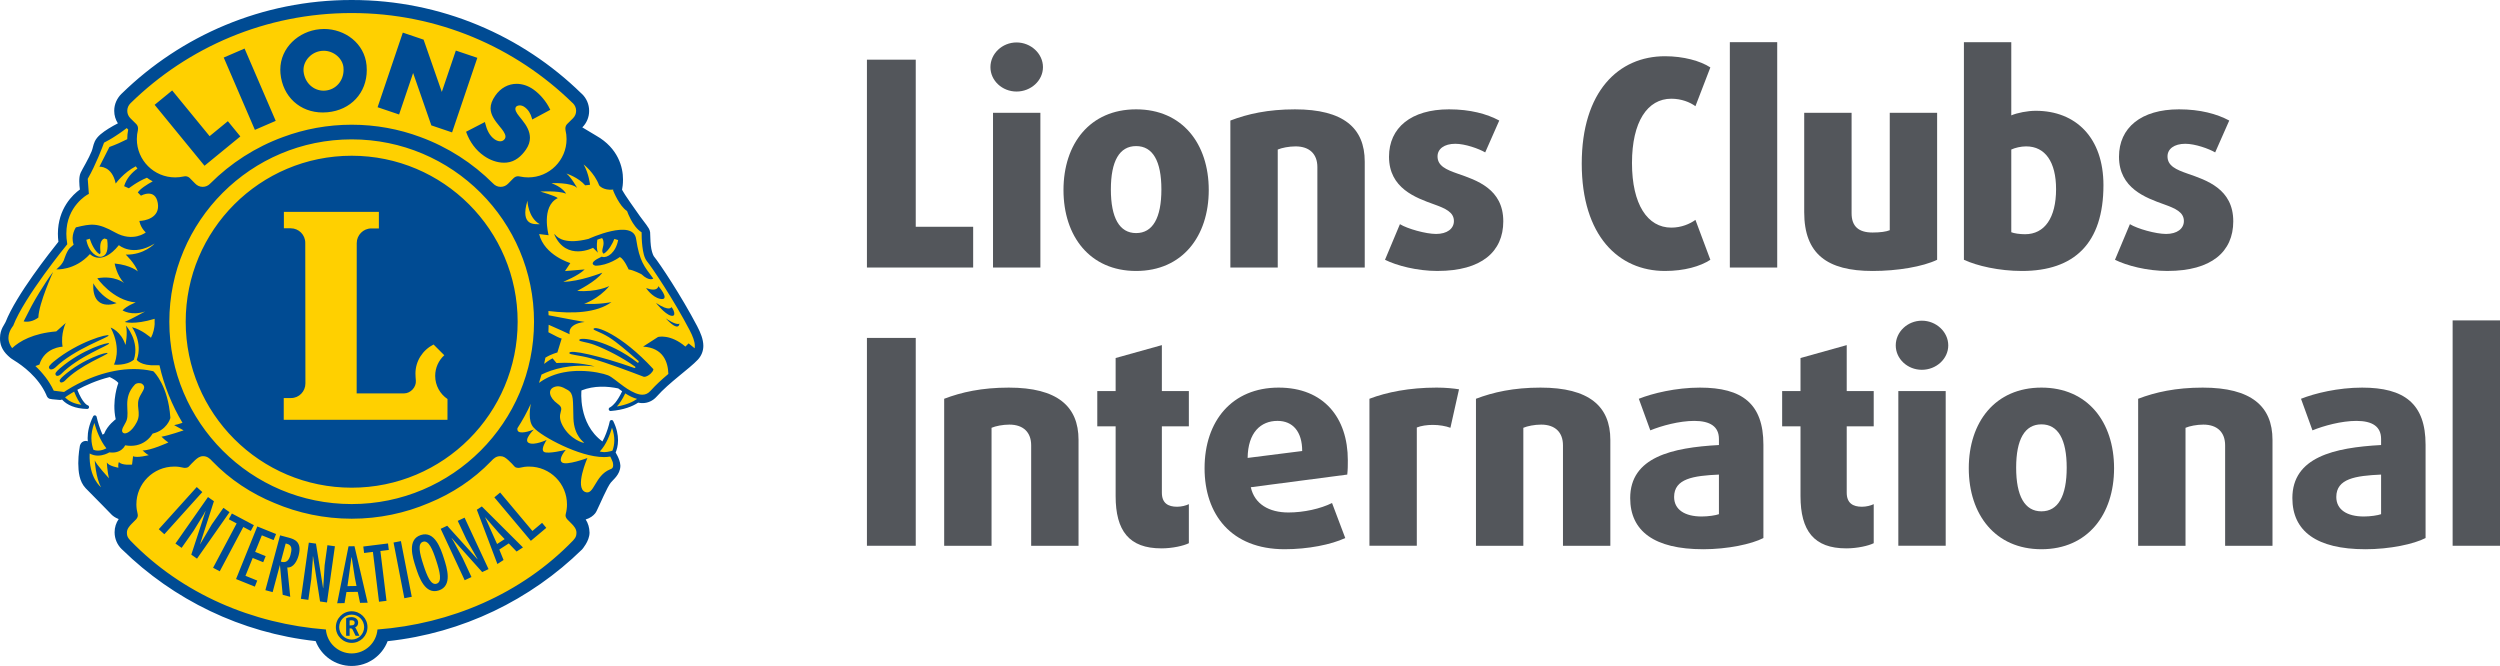
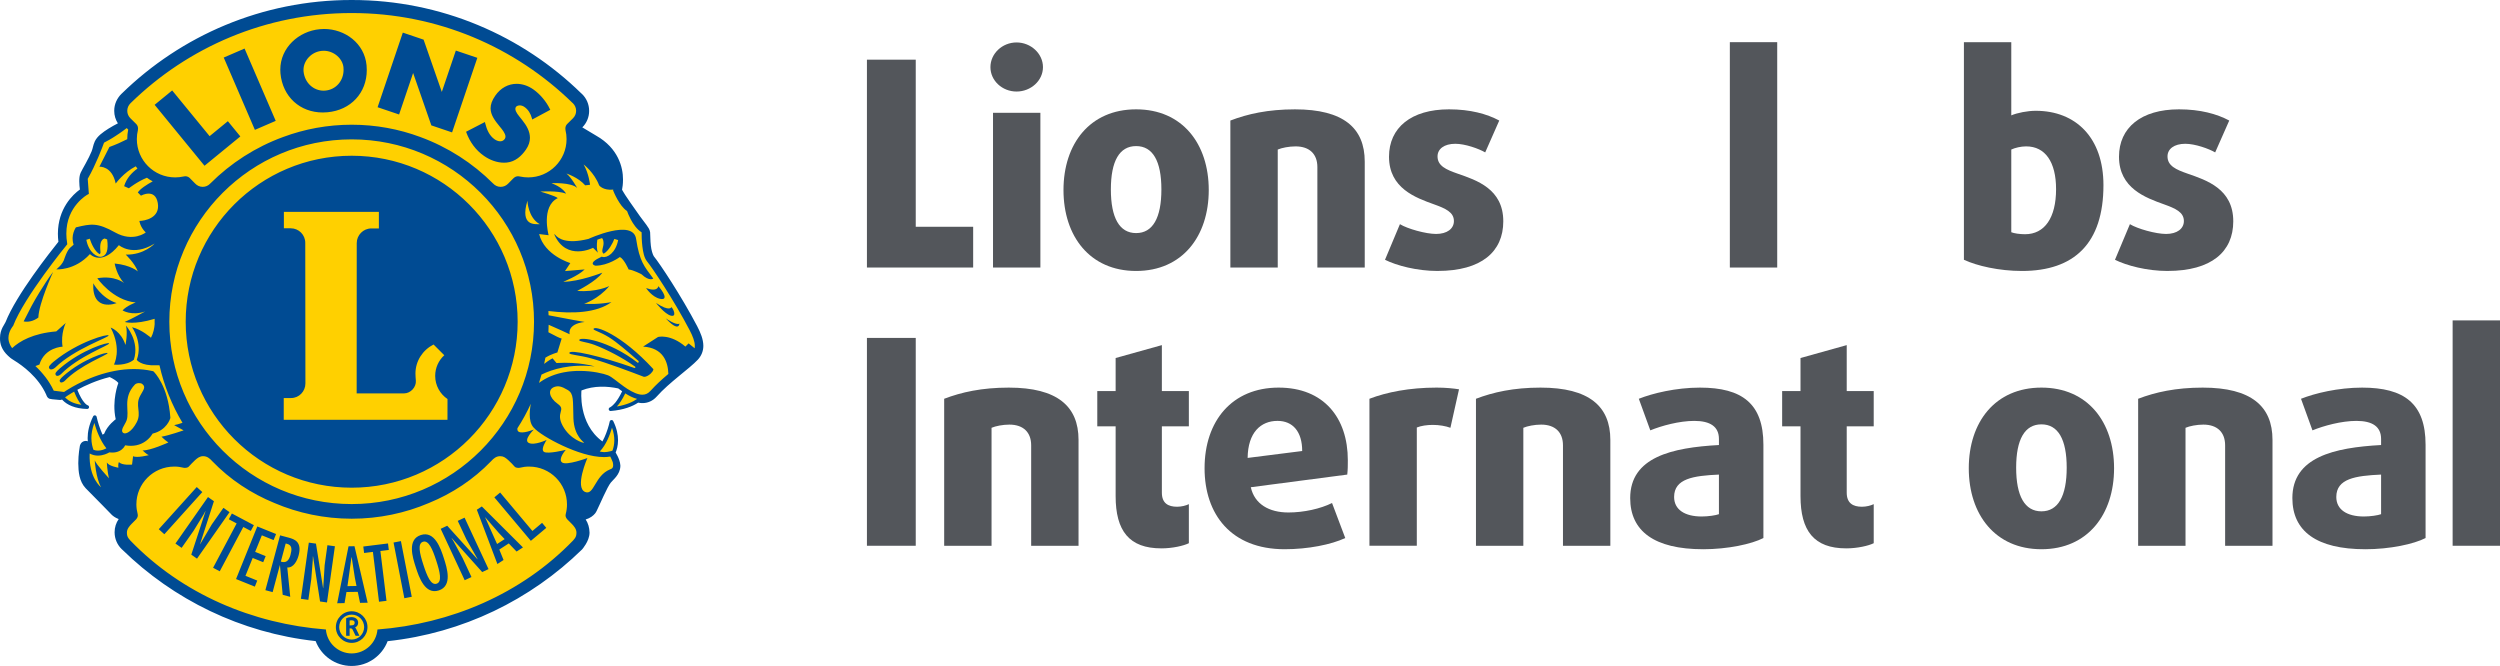
<svg xmlns="http://www.w3.org/2000/svg" id="Layer_1" viewBox="0 0 270.264 72">
  <defs>
    <style>.cls-1{fill:#ffd000;}.cls-2{fill:#53565b;}.cls-3{fill:#004b93;}</style>
  </defs>
  <path class="cls-1" d="M75.845,37.371c-.008-.606-.234-1.207-.562-1.859l-.086-.168h-.004.004l-.086-.168c-1.711-3.223-3.941-6.578-4.582-7.363l-.012-.012-.008-.012c-.137-.234-.281-.695-.336-1.223-.07-.566-.047-1.133-.078-1.438-.039-.262-.176-.441-.371-.715-.191-.262-.434-.562-.684-.91-.359-.504-.742-1.051-1.047-1.488-.148-.215-.285-.414-.387-.562-.102-.152-.156-.23-.176-.273-.141-.246-.277-.418-.332-.551-.012-.019-.019-.035-.027-.055l-.023-.055.012-.059c.047-.219.102-.578.102-1.027v-.062c-.004-1.258-.508-3.234-2.797-4.539-.562-.324-1.062-.625-1.516-.906l-.203-.129.172-.168c.426-.414.68-1.012.68-1.621v-.031h0c0-.656-.27-1.258-.707-1.68l-.086-.078C56.364,4.027,47.641.191,38.036.191h.008-.043C28.391.191,19.673,4.027,13.294,10.254l-.019.016c-.461.445-.738,1.047-.738,1.699v.055c.008.434.137.852.367,1.207l.109.176-.184.098c-.281.144-.652.344-1.012.566-.594.383-1.164.793-1.395,1.293-.191.441-.18.644-.34,1.059-.144.379-.402.879-.644,1.32-.242.449-.465.828-.551,1.016-.105.246-.129.527-.129.828,0,.332.035.66.066.875l.016.113-.094.066c-.727.527-2.289,1.977-2.297,4.625,0,.27.016.555.055.852l.008.078-.051.062c-.852,1.066-4.547,5.731-5.68,8.617-.062.172-.203.332-.336.606-.133.266-.254.613-.258,1.059v.074c.004.551.18,1.121.809,1.711l.227.199.039.035c.035.023.051.035.105.074.059.043.148.105.293.195.852.52,2.648,1.809,3.52,3.793l.004.004v.008c.008.019.019.047.027.066.047.086.039.105.129.191.078.047.031.024.094.047.078.019.141.027.254.043.289.035.699.066.793.074h.051c.043-.008.078-.019.117-.031l.121-.047.086.098c.031.035.059.066.086.09.414.41,1.164.828,2.484.859h.004c.004,0,.012-.004.012-.008v-.004c0-.004-.004-.012-.008-.012l-.211-.117c-.234-.176-.617-.613-1.035-1.676l-.062-.156.148-.078c.859-.465,2.102-1.035,3.543-1.391l.066-.016.062.031c.395.191.77.414.996.684l.074.086-.043.105s-.102.262-.207.703c-.105.445-.211,1.062-.211,1.762,0,.426.039.887.144,1.352l.027.121-.105.074s-.047.035-.133.105c-.086.07-.203.176-.332.305-.258.266-.555.641-.723,1.07l-.024.062-.059.035c-.059.031-.117.066-.172.098l-.18.102-.086-.191c-.074-.164-.144-.328-.207-.488-.246-.641-.383-1.195-.426-1.398h-.004l-.016-.078c0-.004-.004-.012-.012-.012-.004,0-.008.004-.012.008-.43.875-.57,1.641-.57,2.262h0c0,.117.004.227.016.332l.023.305-.285-.109c-.047-.019-.094-.031-.148-.031h-.004c-.023,0-.055,0-.09.008-.148.027-.254.144-.293.223-.051.094-.059.141-.066.164v.008h0v.004l-.004.004v.008c0,.004-.004.016-.004.027-.004.023-.012.062-.02.109-.016.094-.035.23-.055.398-.043.336-.086.793-.086,1.273.012.879.102,1.887.746,2.562.988.988,2.723,2.777,2.836,2.891v.004l.016.016c.027.023.254.234.648.379l.231.082-.141.203c-.258.375-.406.836-.406,1.309v.012h-.008l.008.012c0,.652.27,1.254.707,1.676l.086.078c5.469,5.344,12.715,8.93,20.769,9.812l.117.016.039.109c.57,1.496,2.02,2.566,3.719,2.566,1.691,0,3.141-1.062,3.711-2.559l.039-.109.117-.012c8.094-.867,15.371-4.465,20.883-9.844l.016-.016c.008-.008.191-.215.375-.527.188-.316.379-.727.383-1.168v-.023c-.012-.461-.144-.91-.387-1.289l-.137-.211.242-.074c.453-.133.754-.379.926-.594.059-.07.086-.125.144-.23.176-.34.449-.981.742-1.609.293-.633.606-1.25.816-1.496.25-.32.969-.824.984-1.664v-.078c-.024-.332-.156-.648-.281-.91-.059-.129-.121-.238-.168-.32-.012-.023-.023-.043-.035-.059l-.047-.086.035-.086c.109-.258.242-.684.246-1.254l-.004-.004c0-.547-.121-1.215-.5-1.984,0,0-.004-.004-.008-.004h-.004c-.004,0-.008.004-.008.008h0c0,.004-.004.004-.004.008s0,.012-.004.019c-.004.02-.008.047-.016.078-.019.07-.043.164-.074.281-.062.238-.16.559-.297.914-.109.297-.25.609-.418.906l-.105.188-.172-.125c-2.125-1.555-2.363-4.074-2.363-5.152,0-.328.023-.527.023-.531l.012-.113.105-.043c.77-.309,1.562-.422,2.316-.422.629,0,1.23.082,1.77.191l.039.012.035.024c.09.066.18.137.273.203.047.031.094.066.141.098l.133.094-.066.144c-.277.594-.547,1.004-.777,1.281-.191.23-.355.371-.469.453-.059.043-.105.07-.137.086-.016.008-.027.016-.035.016l-.016.008c0,.004-.004.008-.004.008h-.012l.016.004c0,.004.004.008.012.008h0c1.359-.113,2.269-.473,2.875-.871l.066-.043.082.02c.082.019.16.031.238.035.059.004.113.008.168.008h.027c.492,0,1-.207,1.383-.644,1.399-1.57,3.555-3.027,4.453-3.988.32-.344.5-.758.535-1.188h-.008l.016-.203Z" />
  <path class="cls-3" d="M72.575,33.195s-.137.555-1.66-.449c0,0,.922,1.188,1.598,1.375s.305-.723.062-.926ZM71.165,30.934s-.019.676-1.32.207c0,0,.637.977,1.512,1.164.945.203.324-.816-.191-1.371ZM70.622,30.113c-.984-1.332-1.477-1.809-1.855-4.285-.336-2.23-5.152,0-5.152,0-2.367.59-3.281-.027-3.625-.48,0-.012-.102-.082-.047.047,1.309,2.883,4.168,1.395,4.168,1.395l.524.523c-.121-.305-.149-.762-.063-1.398.109-.039.301-.117.516-.176.129.172.144.285.16.551.012.262-.141.613-.141.836,0,.211.156.305.156.305.547-.324.957-1.109,1.152-1.602.141.039.277.082.41.125-.262,1.371-1.18,1.965-1.703,1.816-.027-.008-.051-.016-.074-.023-1.672.762-.68.977-.68.977,1.391,0,2.644-.941,2.644-.941.465.23.945,1.348.945,1.348.519.055,1.391.519,1.391.519.867.812,1.274.465,1.274.465ZM11.743,36.266c-.039-.211-3.266.648-5.899,2.797,0,0-.59.453-.555.66.078.402.551.144.672.023,2.055-2.023,5.82-3.269,5.781-3.481ZM49.485,56.309l.926,1.98,1.215,2.144-.008.023-3.27-3.621-.707.332,2.594,5.559.734-.344-.953-2.043-.981-1.812-.211-.344.008-.019,3.297,3.68.684-.32-2.59-5.562-.738.348ZM4.239,31.645c-.293.492-.547.91-.801,1.387v-.004c-.27.516-.699,1.34-.883,1.719.484.09,1.023-.004,1.59-.414.062-1.601,1.598-4.934,1.598-4.934-.438.547-1.094,1.586-1.504,2.246h0ZM6.899,40.605s-.477.391-.449.566c.055.34.438.117.535.016,1.66-1.734,4.676-2.832,4.645-3.008-.027-.18-2.609.582-4.731,2.426ZM27.556,14.039l2.25-.973-3.367-7.816-2.254.973.047.102,3.324,7.715ZM44.661,7.891l1.969,5.664,2.242.758,2.73-8.062-2.324-.785-1.516,4.473-1.969-5.652-2.246-.762-2.727,8.066,2.324.785,1.516-4.484ZM34.888,12.16h.008c.168,0,.336-.008.508-.024,2.52-.23,4.25-2.098,4.246-4.566,0-.164-.008-.336-.023-.508-.223-2.394-2.348-3.93-4.598-3.93-.152,0-.305.008-.461.024-2.285.211-4.266,2.008-4.266,4.375,0,.129.004.262.016.398.234,2.535,2.125,4.231,4.57,4.231ZM34.786,5.5c.07-.008.137-.012.203-.012h.004c1.101,0,2.051.84,2.141,1.816h-.004c.008.082.012.164.012.246,0,1.215-.848,2.141-1.957,2.242-.066.008-.133.012-.199.012-1.098-.004-2.051-.844-2.172-2.098-.004-.055-.004-.105-.004-.156-.004-.984.848-1.949,1.976-2.051ZM50.419,14.336c.375,1.012,1.012,1.902,1.91,2.523.625.434,1.383.73,2.168.73.094,0,.191-.004.289-.016.922-.09,1.594-.711,2.07-1.398.301-.438.434-.863.434-1.277,0-.688-.355-1.316-.828-1.906l-.352-.441c-.133-.168-.258-.336-.336-.519-.043-.102-.059-.188-.059-.258,0-.242.184-.375.469-.383.16,0,.344.055.512.172.422.293.668.723.805,1.219l.039.137,1.949-1.047-.047-.094c-.387-.805-1.062-1.609-1.797-2.121h0c-.57-.395-1.191-.594-1.793-.594-.887,0-1.73.434-2.316,1.289-.348.5-.5.941-.5,1.355,0,.723.453,1.32,1.012,2,.227.27.605.727.598,1.062,0,.09-.023.168-.074.246-.133.191-.301.258-.496.262-.191,0-.41-.082-.598-.211-.582-.402-.852-1.055-1.023-1.738l-.031-.137-2.035,1.051.031.094ZM22.11,17.918l3.871-3.168-1.348-1.648-1.973,1.617-4.047-4.941-1.898,1.555.074.086,5.32,6.5ZM71.966,34.41c1.465,1.586,1.484.57,1.484.57-.344.242-1.484-.57-1.484-.57ZM76.036,37.383c-.008-.715-.293-1.398-.672-2.129h0c-1.726-3.285-4.019-6.738-4.691-7.562-.113-.191-.262-.644-.313-1.148-.066-.547-.047-1.102-.078-1.441-.047-.316-.215-.527-.406-.801-.195-.266-.434-.566-.68-.906-.359-.504-.742-1.047-1.047-1.488-.301-.43-.539-.785-.555-.82-.144-.25-.289-.449-.324-.535-.008-.019-.016-.035-.023-.051.047-.227.102-.602.102-1.066v-.031c.008-1.301-.512-3.383-2.891-4.734-.559-.324-1.059-.621-1.508-.902.461-.453.738-1.098.738-1.77v-.019h0c0-.707-.293-1.359-.77-1.82l-.082-.07C56.462,3.859,47.692,0,38.036,0h-.035c-9.66,0-18.426,3.859-24.832,10.109l-.027.023c-.492.48-.793,1.129-.793,1.836h0v.023c0,.48.141.949.395,1.344-.285.145-.66.348-1.027.578-.598.383-1.199.801-1.469,1.375-.203.469-.191.684-.34,1.066-.141.359-.395.855-.637,1.297-.242.445-.461.82-.555,1.031-.125.285-.145.594-.148.902,0,.344.039.684.07.902-.754.543-2.371,2.047-2.379,4.777,0,.281.019.57.055.875-.856,1.074-4.551,5.727-5.711,8.676-.07.211-.602.762-.602,1.723v.019c-.016.609.184,1.27.871,1.91l.234.207.047.035c.027.016.113.098.41.277.836.512,2.602,1.785,3.445,3.707.008.024.019.055.035.094.035.062.055.141.18.25.094.07.121.066.152.078.098.027.176.035.289.051.324.039.812.074.816.074h.07c.059-.008.113-.023.164-.043.031.035.059.066.094.102.449.445,1.254.883,2.617.914h.004c.102,0,.188-.078.199-.18.012-.105-.059-.199-.16-.223h0c-.062-.019-.551-.258-1.105-1.672.848-.461,2.078-1.023,3.496-1.375.391.188.746.406.938.637,0,0-.738,1.879-.285,3.926,0,0-.891.637-1.254,1.57-.059.031-.117.062-.172.094-.074-.16-.141-.32-.199-.477-.305-.789-.438-1.449-.438-1.449-.019-.086-.09-.148-.172-.16-.086-.012-.168.035-.207.109-.445.902-.594,1.699-.594,2.348,0,.125.008.238.016.348-.062-.023-.141-.043-.223-.043-.031,0-.074.004-.125.016-.227.039-.363.203-.426.312-.062.113-.078.199-.086.223v.012c0,.004-.168.867-.168,1.859.012.883.09,1.945.797,2.692,1.023,1.02,2.84,2.894,2.844,2.898l.02.019c.031.024.281.258.707.418-.281.406-.441.902-.441,1.414v.023h0c0,.703.293,1.355.769,1.816l.082.074c5.5,5.371,12.785,8.977,20.883,9.867.594,1.57,2.113,2.688,3.894,2.688,1.773,0,3.289-1.113,3.887-2.68,8.137-.871,15.457-4.488,21.004-9.902l.02-.02c.012-.012.199-.227.395-.555.195-.328.406-.766.41-1.266,0-.016-.004-.023-.004-.027-.008-.496-.148-.981-.414-1.387.492-.148.824-.414,1.02-.656.07-.086.105-.16.164-.266.18-.352.453-.988.75-1.617.285-.621.609-1.246.793-1.461.195-.27,1-.828,1.024-1.777,0-.035,0-.066-.004-.09-.027-.375-.168-.711-.297-.981-.062-.137-.125-.25-.176-.332-.012-.024-.023-.043-.035-.062.117-.274.258-.727.258-1.328,0-.574-.129-1.277-.52-2.07-.039-.078-.121-.121-.207-.109-.086.008-.152.074-.172.156,0,.004-.117.578-.383,1.27-.109.289-.246.598-.406.887-2.664-1.941-2.266-5.512-2.266-5.512,1.367-.547,2.82-.461,3.977-.219.09.07.184.137.277.203.047.035.094.07.145.102-.274.582-.535.977-.75,1.242-.184.219-.336.348-.438.422-.051.035-.086.059-.109.07-.016.008-.023.012-.027.012h0c-.094.035-.145.137-.125.234.023.09.105.156.199.156h.016c1.387-.117,2.328-.484,2.961-.902.094.023.184.035.27.039.062.008.121.008.184.008h.023c.547.004,1.109-.227,1.527-.703,1.375-1.547,3.52-2.996,4.449-3.988.398-.426.598-.957.598-1.496v-.008h0v-.004ZM14.098,11.168l.055-.051C20.309,5.109,28.723,1.41,38.001,1.41h.035c9.277,0,17.691,3.699,23.848,9.707l.059.051c.207.207.34.492.34.809,0,.312-.121.59-.336.805l-.637.629c-.129.129-.191.305-.191.496,0,.055.004.105.016.156l-.004-.004c.078.312.117.641.117.977,0,2.289-1.855,4.141-4.141,4.141-.305,0-.602-.031-.887-.094h-.012l-.027-.008c-.055-.016-.109-.023-.168-.023-.195,0-.371.082-.496.211l-.008.004-.566.574c-.207.219-.492.359-.816.359-.324,0-.609-.137-.82-.363-2.207-2.203-4.887-3.934-7.871-5.027-2.312-.859-4.809-1.328-7.414-1.328s-5.098.469-7.402,1.324c-2.992,1.09-5.68,2.824-7.887,5.031-.211.227-.496.363-.82.363s-.609-.141-.816-.359l-.566-.574-.012-.012c-.125-.129-.297-.203-.492-.203-.059,0-.113.008-.168.023l-.031.008h-.008c-.285.062-.582.094-.887.094-2.289,0-4.141-1.852-4.141-4.141,0-.336.039-.664.117-.977l-.004.004c.012-.051.016-.102.016-.156,0-.192-.055-.355-.191-.496l-.637-.629c-.215-.215-.336-.492-.336-.805,0-.316.133-.602.344-.809ZM57.02,21.695s.047,1.82,1.328,2.539c-.476-.012-2.176.258-1.328-2.539ZM57.731,34.781c0,5.445-2.203,10.367-5.773,13.938-3.57,3.57-8.492,5.773-13.938,5.773-5.449,0-10.371-2.203-13.941-5.773-3.57-3.57-5.773-8.492-5.773-13.938,0-5.449,2.203-10.371,5.773-13.941,3.57-3.57,8.492-5.773,13.941-5.773,5.445,0,10.367,2.203,13.938,5.773,3.57,3.57,5.773,8.492,5.773,13.941ZM8.794,43.758c-.883-.121-1.395-.441-1.703-.742-.027-.031-.023-.031-.051-.062l.113-.078c0-.004.203-.148.586-.379.082-.051.176-.105.274-.16.277.703.551,1.149.781,1.422ZM10.2,45.723c.195.699.606,1.887,1.301,2.742-.172.094-.527.254-.914.25-.156,0-.316-.027-.48-.086-.105-.277-.227-.707-.227-1.266,0-.461.082-1.012.32-1.641ZM12.856,49.938s-.113.227-.059.625c0,0-1.023-.168-1.25-.566,0,0,.055.965.227,1.707,0,0-1.363-1.48-1.535-1.934,0,0,.113,1.875.684,2.898,0,0-1.336-.973-1.23-3.641h0c.152.082.305.137.457.176h0c.07.016.141.027.207.035.012,0,.024.004.035.004.066.008.133.012.195.012.578-.004,1.039-.238,1.23-.348.113.012.219.019.32.019.59.004.988-.25,1.207-.504.082-.102.144-.199.188-.281.215.039.422.055.613.055.863.004,1.48-.359,1.863-.715.254-.234.41-.469.492-.606,1.523-.359,1.898-1.609,1.902-1.645l.012-.043v-.047c-.23-3.434-1.754-4.922-1.789-4.953l-.055-.055-.074-.016c-.684-.152-1.363-.219-2.027-.219-.156,0-.312.004-.469.012-.035,0-.074.004-.113.004-.152.012-.305.019-.453.035h-.004c-.152.016-.301.035-.449.055-.039.008-.074.012-.113.016-.145.024-.289.047-.43.074h-.008c-.145.027-.289.059-.43.09-.035.008-.07.016-.105.023-.141.035-.277.066-.41.102-.004,0-.004.004-.008.004-.137.035-.27.074-.402.113-.035.012-.066.019-.102.031-.129.039-.254.078-.379.121-.004,0-.004.004-.008.004-.129.043-.254.086-.375.133-.031.012-.062.024-.094.035-.117.043-.234.09-.348.137h-.004c-.117.047-.231.094-.344.145-.027.012-.055.023-.082.035-.106.047-.211.094-.313.137,0,.004-.004.004-.004.004-.105.051-.207.098-.305.145-.023.012-.047.023-.07.035-.094.047-.18.09-.266.133-.004.004-.008.008-.016.008-.086.047-.168.09-.25.137-.024.012-.047.023-.07.035-.07.039-.141.078-.203.113l-.023.012c-.441.25-.75.457-.895.551l-1.113-.137c-.059-.125-.121-.242-.184-.363-.012-.023-.024-.043-.035-.066-.062-.113-.129-.227-.195-.332-.012-.02-.023-.039-.035-.059-.066-.105-.133-.211-.203-.312-.004-.004-.008-.012-.016-.02-.07-.105-.148-.207-.223-.309-.016-.016-.027-.035-.043-.051-.074-.102-.152-.195-.231-.289-.012-.012-.019-.023-.027-.031-.078-.094-.16-.184-.238-.274-.004-.004-.012-.008-.016-.016-.082-.09-.168-.176-.25-.262l-.035-.035c-.082-.082-.168-.168-.254-.246h0l.434-.16c.57-1.879,2.504-1.934,2.504-1.934-.227-1.426.344-2.562.344-2.562l-1.023.91c-2.527.211-3.973,1.059-4.773,1.809h0c-.18-.238-.285-.465-.34-.68-.008-.016-.012-.035-.016-.051-.004-.027-.012-.059-.016-.086-.004-.027-.008-.051-.012-.078-.004-.019-.004-.039-.008-.062-.004-.047-.008-.094-.008-.141,0-.359.121-.68.242-.914.062-.113.121-.207.168-.27.043-.062.07-.086.066-.086l.035-.039.016-.047c.578-1.512,2.023-3.703,3.316-5.492,1.297-1.793,2.441-3.191,2.445-3.195l.074-.09-.016-.121c-.059-.363-.086-.703-.086-1.02,0-1.508.574-2.555,1.149-3.238.285-.34.574-.59.785-.75.109-.082.195-.141.258-.18.059-.035.086-.051.086-.051l.156-.082-.121-1.629c.891-1.559,1.598-3.453,1.762-3.91.156-.078.305-.16.445-.242.047-.023.09-.051.137-.074.094-.055.188-.109.277-.164.051-.031.098-.059.145-.09.082-.051.16-.102.238-.152.043-.027.086-.055.129-.086.078-.051.152-.098.223-.148.035-.024.074-.051.109-.074.074-.055.144-.102.215-.152.027-.019.055-.039.078-.055.176-.129.328-.242.457-.34l.16.16c-.07.336-.102.68-.102,1.027v.012c-.594.305-1.234.59-1.93.844l-1.082,2.133s1.363-.113,1.762,1.82c0,0,.84-1.18,2.168-1.863.059.082.121.164.183.246-.582.414-1.183,1.031-1.441,1.902l.512.227s.902-.719,1.953-1.141c.195.145.406.274.625.391-.648.355-1.355.809-1.609,1.203l.34.344s1.539-.855,1.82.797c.285,1.649-1.477,1.934-1.988,1.934,0,0,.055.625.684,1.25,0,0-1.367,1.082-3.301,0s-2.598-.953-4.246-.555c0,0-.606.856-.246,1.871-.371.363-.57.324-.973,1.434-.168.719-.906,1.234-.906,1.234,0,0,1.988.168,3.641-1.652,0,0,1.25,1.367,3.129-.965,0,0,1.477,1.309,3.867-.172,0,0-1.137,1.25-3.129,1.195,0,0,.969.91,1.309,1.82,0,0-.738-.684-2.504-.856,0,0,.227,1.309,1.023,2.106,0,0-1.023-.852-2.898-.512,0,0,1.648,2.391,4.152,2.617,0,0-.969.344-1.422.856,0,0,.965.625,2.445.113,0,0-1.535.852-2.219,1.137,0,0,1.024.34,3.242-.34-.004.105-.004.211-.004.317,0,.09,0,.176.004.266-.031.402-.125.949-.398,1.465,0,0-1.024-.91-2.047-1.137,0,0,1.195,1.648.512,3.527,0,0,.426.66,2.106.586.133-.004.246-.004.348-.004.5,2.227,1.351,4.32,2.488,6.223-.371.129-.703.219-.902.25l1.023.566s-1.648.57-2.391.684c0,0,.398.399.742.625,0,0-1.992.91-2.789.856,0,0,.457.453.684.512,0,0-1.309.34-1.707.113l-.113.91s-1.141.113-1.422-.285ZM14.579,41.574c.176-.184.613-.211.797-.066.438.34.113.648-.234,1.297-.559,1.055.188,1.777-.355,2.832-.543,1.055-1.223,1.352-1.465,1.164-.367-.277.172-.859.352-1.324.387-1-.477-2.438.906-3.902ZM11.243,25.805s.031-.012.066-.023c.113.039.211.078.277.102.152,1.156-.062,1.715-.555,1.855-.523.148-1.441-.445-1.699-1.816.117-.043.242-.078.371-.117.168.531.547,1.375,1.062,1.668,0,0,.109-.059.098-.191-.027-.402-.141-1.262.379-1.477ZM62.13,58.211c-.043.055-.141.172-.176.219-5.613,5.812-13.273,9.02-21.148,9.621-.113,1.445-1.317,2.582-2.785,2.59-1.473-.008-2.676-1.145-2.789-2.59-7.875-.602-15.535-3.809-21.144-9.621-.035-.047-.133-.164-.18-.219-.148-.191-.188-.387-.188-.644,0-.395.293-.711.508-.934.215-.227.496-.5.496-.5,0,0,.113-.137.152-.266.039-.133.016-.258.004-.309-.086-.324-.133-.668-.137-1.02-.004-2.262,1.828-4.094,4.086-4.098.352-.004.691.043,1.016.125.059.016.129.031.305,0,.215-.035.27-.141.324-.195s.348-.383.609-.621c.266-.238.516-.434.883-.434.41,0,.703.231.973.535,1.918,1.992,4.219,3.5,6.715,4.523,2.57,1.094,5.398,1.703,8.367,1.703,2.961,0,5.781-.605,8.348-1.699,2.5-1.02,4.809-2.531,6.73-4.527.27-.305.562-.535.973-.535.367,0,.566.156.883.434.316.281.531.531.609.621.078.09.113.152.324.195.137.027.246.016.309,0,.32-.082.66-.129,1.012-.125,2.262.004,4.09,1.836,4.086,4.098,0,.351-.047.695-.133,1.02-.016.051-.039.176,0,.309.039.129.152.266.152.266,0,0,.305.297.496.5.195.199.508.539.508.934,0,.258-.039.453-.188.644ZM66.161,46.234c.188.516.25.973.25,1.359,0,.453-.09.808-.176,1.051-.012.027-.019.051-.031.078l-.184.055c-.199.062-.539.102-.699.102-.156,0-.34-.035-.484-.07.711-.734,1.125-1.883,1.324-2.574ZM65.274,49.414c.246,0,.477-.02.699-.059.066.125.164.328.27.605.156.66-.129.715-.289.781-1.668.672-1.723,2.848-2.695,2.445-1.156-.48.242-3.672.242-3.672,0,0-2.262.84-2.738.48-.48-.359.402-1.363.402-1.363,0,0-1.965.492-2.363.215-.398-.281.293-1.289.293-1.289,0,0-1.344.641-1.941.32-.602-.32.563-1.445.563-1.445,0,0-1.281.535-1.68.215-.094-.074-.117-.199-.102-.348.543-.84,1.027-1.723,1.445-2.641v.016c-.016.082-.031.168-.043.254h0c-.043.289-.07.586-.07.867,0,.531.086,1.047.414,1.418.476.531,1.695,1.293,3.148,1.969,1.453.672,3.109,1.227,4.445,1.23ZM63.145,47.871c-.043.039-1.496-.34-2.312-1.836-.812-1.492.41-1.695-.539-2.375-.953-.68-1.121-1.574-.34-1.836.406-.133.746-.066,1.426.34.676.41.543,1.086.609,3.059.067,1.969,1.195,2.609,1.156,2.648ZM66.688,43.945c.262-.285.582-.731.906-1.418.41.258.84.484,1.281.598-.473.332-1.164.648-2.188.82ZM75.114,37.52l-.004.004c-.004.043-.008.086-.016.125l-.652-.527-.348.348c-1.621-1.391-2.953-1.043-2.953-1.043l-1.621,1.043c2.195.133,2.695,1.683,2.734,2.953l-.008.008c-.16.133-.32.273-.48.414-.016.016-.035.027-.051.043-.148.133-.297.266-.441.402-.012.012-.027.023-.039.035-.148.141-.289.277-.43.418-.031.031-.062.062-.09.094-.141.141-.281.285-.41.434-.27.293-.543.395-.863.399-.477.004-1.062-.274-1.629-.637-.129-.086-.262-.176-.387-.266-.688-.488-1.254-1.008-1.688-1.191-.469-.184-1.652-.48-3.082-.48-.09,0-.184,0-.273.004-.043,0-.086.004-.133.004-.047.004-.094.004-.141.008-.059.004-.121.008-.18.012-.031.004-.062.004-.098.008-.07.004-.141.012-.211.019-.02.004-.043.004-.066.008-.078.008-.156.019-.234.031-.012.004-.027.004-.039.008-.086.012-.176.027-.262.043h-.016c-.938.176-1.891.523-2.734,1.152.098-.297.188-.598.27-.898,1.176-.578,3.098-1.176,5.75-.879,0,0-1.645-.523-4.129-.371l-.426-.508s-.402.203-.91.602c.051-.223.098-.445.137-.672.625-.391,1.293-.559,1.293-.559l.465-1.508c-.141-.012-.676-.274-1.434-.68.016-.27.024-.539.027-.809,1.051.461,1.926.852,2.273,1.027,0,0-.348-1.101,1.621-1.332,0,0-1.816-.309-3.902-.723-.004-.152-.012-.309-.02-.461,2.613.32,5.211.211,6.82-.961,0,0-1.391.289-2.957.176,0,0,1.508-.465,2.723-1.914,0,0-1.387.695-3.473.523,0,0,2.086-1.043,2.719-1.969,0,0-2.488.984-4.227.984,0,0,1.625-.637,2.316-1.332l-2.125.176.574-.867s-2.793-.816-3.371-3.133l1.027.125s-.852-3.117.988-4.012c-.234-.234-1.883-.707-1.883-.707,0,0,1.91-.125,2.781.223,0,0-.156-.301-.586-.617-.426-.312-.996-.512-.996-.512,0,0,2.144-.117,2.781.519,0,0-.637-1.156-1.16-1.562,0,0,1.277.406,2.027,1.274l.523-.059s-.117-1.215-.695-2.199c0,0,1.156.867,1.68,2.258,0,0,.414.578,1.531.461l-.024.074.035.086c.004.008.164.422.438.902.258.449.594.961,1.039,1.258.059.164.195.519.406.914.266.492.637,1.051,1.168,1.383v.031c0,.293.008.895.082,1.5.078.613.191,1.223.504,1.613.547.656,2.906,4.184,4.598,7.422.359.684.57,1.258.567,1.707,0,.043,0,.09-.004.133ZM38.02,16.836c-9.91,0-17.945,8.035-17.945,17.945,0,9.91,8.035,17.941,17.945,17.941,9.906,0,17.941-8.031,17.941-17.941,0-9.91-8.035-17.945-17.941-17.945ZM48.372,45.383h-17.699v-2.352h.789c.867,0,1.555-.715,1.555-1.582l-.016-15.199c0-.867-.703-1.57-1.57-1.57h-.742v-1.777h10.27v1.793h-.82c-.867,0-1.574.719-1.574,1.586l-.008,16.246h5.129c.695,0,1.332-.676,1.27-1.387-.019-.215-.043-.535-.043-.762,0-1.352.785-2.539,1.957-3.137l1.16,1.16c-.605.555-.984,1.348-.984,2.231,0,1.043.527,1.961,1.332,2.504l-.004,2.246ZM6.493,39.809s-.535.43-.504.625c.067.379.492.129.602.016,1.859-1.918,5.242-3.129,5.207-3.324-.031-.199-2.926.641-5.305,2.684ZM57.556,57.402l-3.488-4.156-.625.523,3.945,4.699,1.668-1.402-.453-.543-1.047.879ZM37.677,59.059l-1.226,6.156.797-.016.207-1.199,1.219-.019.25,1.191.82-.016-1.422-6.109-.645.012ZM38.54,63.348l-.977.016.434-3.121.019-.004.348,2.227.176.883ZM41.946,58.75l-2.672.332.086.699.953-.117.66,5.387.809-.098-.66-5.387.91-.113-.086-.703ZM38.02,66.082c-.945,0-1.711.766-1.711,1.711s.766,1.707,1.711,1.707c.941,0,1.707-.762,1.707-1.707s-.766-1.707-1.707-1.711ZM38.02,69.141c-.746,0-1.348-.602-1.352-1.348.004-.746.606-1.348,1.352-1.348.742,0,1.344.602,1.348,1.348-.004.742-.606,1.348-1.348,1.348ZM45.493,57.84c-1.504.488-.887,2.434-.543,3.488.34,1.051.988,2.988,2.488,2.5s.887-2.434.543-3.488c-.34-1.051-.988-2.988-2.488-2.5ZM47.2,63.102c-.609.199-1.027-.805-1.43-2.043-.402-1.238-.652-2.293-.043-2.492.613-.199,1.031.805,1.434,2.043.402,1.234.652,2.293.039,2.492ZM10.083,30.621c-.16,3.215,2.523,2.144,2.523,2.144-1.703-.566-2.523-2.144-2.523-2.144ZM51.548,55.102l2.223,5.871.668-.434-.461-1.129,1.024-.664.844.879.688-.445-4.445-4.43-.539.352ZM52.462,55.926l1.473,1.699.621.656-.82.531-1.289-2.879.016-.008ZM42.544,58.648l1.168,6.024.801-.156-1.172-6.019-.797.152ZM38.388,67.824c.191-.078.332-.246.332-.508-.004-.355-.273-.598-.727-.602-.184,0-.375.035-.543.117l-.031.012v1.891h.375v-.801h.105c.125.004.18.043.234.16l.309.641h.418l-.355-.731c-.035-.066-.07-.129-.117-.18ZM37.954,67.606h-.16v-.531c.055-.012.129-.019.199-.019.266.004.344.102.348.27-.004.207-.109.27-.387.281ZM64.161,35.57c-.027.133.707.297,1.641.871.902.559,1.988,1.512,3.203,2.566.109.078-.016.246-.047.219-3.215-2.496-6.375-2.867-6.34-2.453.016.168.73.172,1.629.504,1.309.488,3.094,1.41,4.414,2.363.09.059-.016.156-.07.145-3.719-1.312-7.086-2.07-7.043-1.613.016.191,1.07.211,2.367.574,1.793.504,4.141,1.402,5.695,1.992.047-.016.258.059.711-.328.359-.336.309-.508.309-.508-3.5-3.805-6.383-4.777-6.469-4.332ZM21.27,52.652l-4.106,4.559.602.543,4.106-4.559-.602-.543ZM24.153,54.902l-1.258,1.793-1.25,2.125-.019.004,1.5-4.641-.641-.449-3.519,5.027.668.465,1.293-1.844,1.078-1.758.191-.355.023-.004-1.539,4.695.617.434,3.52-5.027-.664-.465ZM13.563,37.293c-.477-1.5-1.602-1.883-1.602-1.883,1.254,2.387.355,4.004.355,4.004,0,0,1.332.156,2.156-.531.652-1.992-.848-3.68-.848-3.68.199.914-.062,2.09-.062,2.09ZM35.095,61.109l-.152,2.461-.016.012-.769-4.812-.773-.109-.856,6.074.805.113.316-2.231.164-2.059.008-.398.02-.016.758,4.879.75.105.856-6.074-.809-.113-.301,2.168ZM31.22,58.125l-.941-.25-1.59,5.926.785.211.777-2.902.016.004.293,3.188.816.219-.32-3.176c.688.055,1.078-.75,1.226-1.305.399-1.488-.488-1.758-1.062-1.914ZM31.403,59.988c-.16.598-.465.918-1.043.723l.524-1.957.125.031c.601.144.547.637.394,1.203ZM28.454,60.777l.266-.656-1.137-.461.723-1.789,1.273.516.266-.656-2.031-.82-2.297,5.688,2.031.82.262-.656-1.274-.516.781-1.93,1.137.461ZM27.114,57.398l.332-.625-2.379-1.262-.332.625.848.449-2.547,4.793.719.383,2.547-4.793.812.43Z" />
  <path class="cls-2" d="M93.72,28.922V6.451h5.277v18.064h6.207v4.406h-11.484Z" />
  <path class="cls-2" d="M109.895,9.896c-1.551,0-2.824-1.18-2.824-2.639,0-1.457,1.273-2.668,2.824-2.668s2.856,1.211,2.856,2.668c0,1.459-1.305,2.639-2.856,2.639ZM107.35,28.922V12.193h5.121v16.729h-5.121Z" />
  <path class="cls-2" d="M122.821,29.293c-4.996,0-7.852-3.754-7.852-8.75,0-4.998,2.856-8.723,7.852-8.723,4.998,0,7.852,3.725,7.852,8.723,0,4.996-2.854,8.75-7.852,8.75ZM122.821,15.793c-1.801,0-2.73,1.613-2.73,4.688,0,3.072.93,4.717,2.73,4.717s2.732-1.645,2.732-4.717c0-3.074-.932-4.688-2.732-4.688Z" />
  <path class="cls-2" d="M142.415,28.922v-10.863c0-1.397-.839-2.234-2.359-2.234-.715,0-1.49.156-1.925.342v12.756h-5.122v-15.891c1.863-.715,4.067-1.211,6.984-1.211,5.246,0,7.543,2.018,7.543,5.649v11.453h-5.121Z" />
  <path class="cls-2" d="M155.407,29.293c-2.234,0-4.438-.588-5.68-1.209l1.613-3.85c.809.498,2.794,1.057,3.911,1.057,1.179,0,1.925-.559,1.925-1.397,0-.963-.932-1.367-2.142-1.801-1.987-.715-4.874-1.738-4.874-5.152,0-3.133,2.391-5.121,6.488-5.121,2.298,0,4.096.496,5.43,1.211l-1.52,3.445c-.683-.402-2.171-.932-3.229-.932-1.209,0-1.924.559-1.924,1.365,0,1.023.93,1.43,2.172,1.863,2.049.713,4.936,1.645,4.936,5.152,0,3.289-2.359,5.367-7.107,5.367Z" />
-   <path class="cls-2" d="M179.997,29.293c-5.029,0-9.002-3.816-9.002-11.605,0-7.791,3.973-11.609,9.002-11.609,1.984,0,3.817.498,4.902,1.211l-1.613,4.191c-.589-.436-1.522-.809-2.607-.809-2.576,0-4.252,2.484-4.252,6.953,0,4.469,1.676,6.982,4.252,6.982,1.086,0,2.019-.404,2.607-.838l1.613,4.314c-1.085.713-2.823,1.209-4.902,1.209Z" />
  <path class="cls-2" d="M187.006,28.922V4.559h5.121v24.363h-5.121Z" />
-   <path class="cls-2" d="M202.432,29.293c-4.903,0-7.387-1.83-7.387-6.361v-10.738h5.122v10.861c0,1.43.775,2.082,2.265,2.082.838,0,1.49-.094,1.861-.25v-12.693h5.121v15.891c-1.551.744-4.28,1.209-6.982,1.209Z" />
  <path class="cls-2" d="M218.579,29.293c-2.484,0-4.873-.559-6.269-1.209V4.559h5.121v7.914c.652-.279,1.77-.496,2.638-.496,4.347,0,7.325,2.918,7.325,8.039,0,6.27-3.134,9.277-8.814,9.277ZM219.044,15.824c-.59,0-1.211.156-1.613.342v8.94c.31.123.9.215,1.49.215,2.111,0,3.352-1.768,3.352-4.871,0-2.949-1.18-4.625-3.228-4.625Z" />
  <path class="cls-2" d="M234.322,29.293c-2.235,0-4.437-.588-5.681-1.209l1.614-3.85c.809.498,2.794,1.057,3.912,1.057,1.177,0,1.923-.559,1.923-1.397,0-.963-.93-1.367-2.14-1.801-1.989-.715-4.874-1.738-4.874-5.152,0-3.133,2.389-5.121,6.487-5.121,2.296,0,4.097.496,5.431,1.211l-1.522,3.445c-.684-.402-2.172-.932-3.227-.932-1.211,0-1.925.559-1.925,1.365,0,1.023.931,1.43,2.171,1.863,2.051.713,4.938,1.645,4.938,5.152,0,3.289-2.358,5.367-7.108,5.367Z" />
  <path class="cls-2" d="M93.72,59v-22.469h5.277v22.469h-5.277Z" />
  <path class="cls-2" d="M111.475,59v-10.859c0-1.398-.838-2.238-2.357-2.238-.715,0-1.492.156-1.926.344v12.754h-5.121v-15.891c1.863-.711,4.066-1.207,6.984-1.207,5.244,0,7.541,2.016,7.541,5.649v11.449h-5.121Z" />
  <path class="cls-2" d="M125.544,59.281c-3.477,0-4.938-1.895-4.938-5.649v-7.543h-1.984v-3.816h1.984v-3.57l4.998-1.395v4.965h2.918v3.816h-2.918v7.168c0,1.149.682,1.524,1.647,1.524.465,0,.961-.125,1.271-.281v4.223c-.56.277-1.77.559-2.978.559Z" />
  <path class="cls-2" d="M145.645,51.305l-10.426,1.367c.402,1.828,1.984,2.73,4.065,2.73,1.675,0,3.476-.406,4.717-1.023l1.429,3.785c-1.521.715-4.035,1.211-6.55,1.211-5.804,0-8.659-3.789-8.659-8.754,0-5.121,2.978-8.719,8.009-8.719,4.872,0,7.478,3.258,7.478,7.852,0,.527,0,1.023-.062,1.551ZM138.106,45.5c-1.801,0-3.199,1.242-3.23,4.004l5.898-.746c0-2.109-1.022-3.258-2.668-3.258Z" />
  <path class="cls-2" d="M156.798,46.246c-.498-.188-1.211-.312-1.894-.312-.652,0-1.273.094-1.739.281v12.785h-5.121v-15.891c1.863-.711,4.316-1.207,7.262-1.207.994,0,1.833.09,2.422.184l-.93,4.16Z" />
  <path class="cls-2" d="M168.966,59v-10.859c0-1.398-.839-2.238-2.359-2.238-.715,0-1.49.156-1.926.344v12.754h-5.121v-15.891c1.863-.711,4.067-1.207,6.984-1.207,5.246,0,7.543,2.016,7.543,5.649v11.449h-5.121Z" />
  <path class="cls-2" d="M184.118,59.375c-5.277,0-7.885-1.957-7.885-5.527,0-4.438,4.533-5.461,9.593-5.738v-.652c0-1.336-.935-1.957-2.671-1.957-1.615,0-3.537.527-4.748,1.023l-1.242-3.414c1.489-.59,4.004-1.207,6.609-1.207,4.562,0,6.86,1.734,6.86,6.176v10.086c-1.273.652-3.849,1.211-6.517,1.211ZM185.826,51.305c-2.765.125-4.845.434-4.845,2.422,0,1.363,1.149,2.109,2.981,2.109.715,0,1.52-.125,1.864-.25v-4.281Z" />
  <path class="cls-2" d="M199.581,59.281c-3.475,0-4.936-1.895-4.936-5.649v-7.543h-1.985v-3.816h1.985v-3.57l4.996-1.395v4.965h2.918v3.816h-2.918v7.168c0,1.149.685,1.524,1.645,1.524.467,0,.966-.125,1.274-.281v4.223c-.558.277-1.77.559-2.979.559Z" />
-   <path class="cls-2" d="M207.764,39.977c-1.552,0-2.824-1.18-2.824-2.637,0-1.461,1.272-2.672,2.824-2.672,1.552,0,2.854,1.211,2.854,2.672,0,1.457-1.303,2.637-2.854,2.637ZM205.22,59v-16.727h5.121v16.727h-5.121Z" />
  <path class="cls-2" d="M220.69,59.375c-4.997,0-7.854-3.758-7.854-8.754s2.856-8.719,7.854-8.719c4.999,0,7.853,3.723,7.853,8.719s-2.854,8.754-7.853,8.754ZM220.69,45.875c-1.801,0-2.732,1.613-2.732,4.684,0,3.074.932,4.719,2.732,4.719,1.799,0,2.732-1.645,2.732-4.719,0-3.07-.934-4.684-2.732-4.684Z" />
  <path class="cls-2" d="M240.548,59v-10.859c0-1.398-.836-2.238-2.357-2.238-.713,0-1.489.156-1.924.344v12.754h-5.121v-15.891c1.861-.711,4.066-1.207,6.982-1.207,5.244,0,7.541,2.016,7.541,5.649v11.449h-5.121Z" />
  <path class="cls-2" d="M255.702,59.375c-5.275,0-7.884-1.957-7.884-5.527,0-4.438,4.53-5.461,9.592-5.738v-.652c0-1.336-.933-1.957-2.671-1.957-1.612,0-3.537.527-4.748,1.023l-1.239-3.414c1.487-.59,4.003-1.207,6.608-1.207,4.563,0,6.859,1.734,6.859,6.176v10.086c-1.272.652-3.848,1.211-6.518,1.211ZM257.41,51.305c-2.765.125-4.843.434-4.843,2.422,0,1.363,1.148,2.109,2.98,2.109.713,0,1.52-.125,1.862-.25v-4.281Z" />
  <path class="cls-2" d="M265.143,59v-24.363h5.121v24.363h-5.121Z" />
</svg>